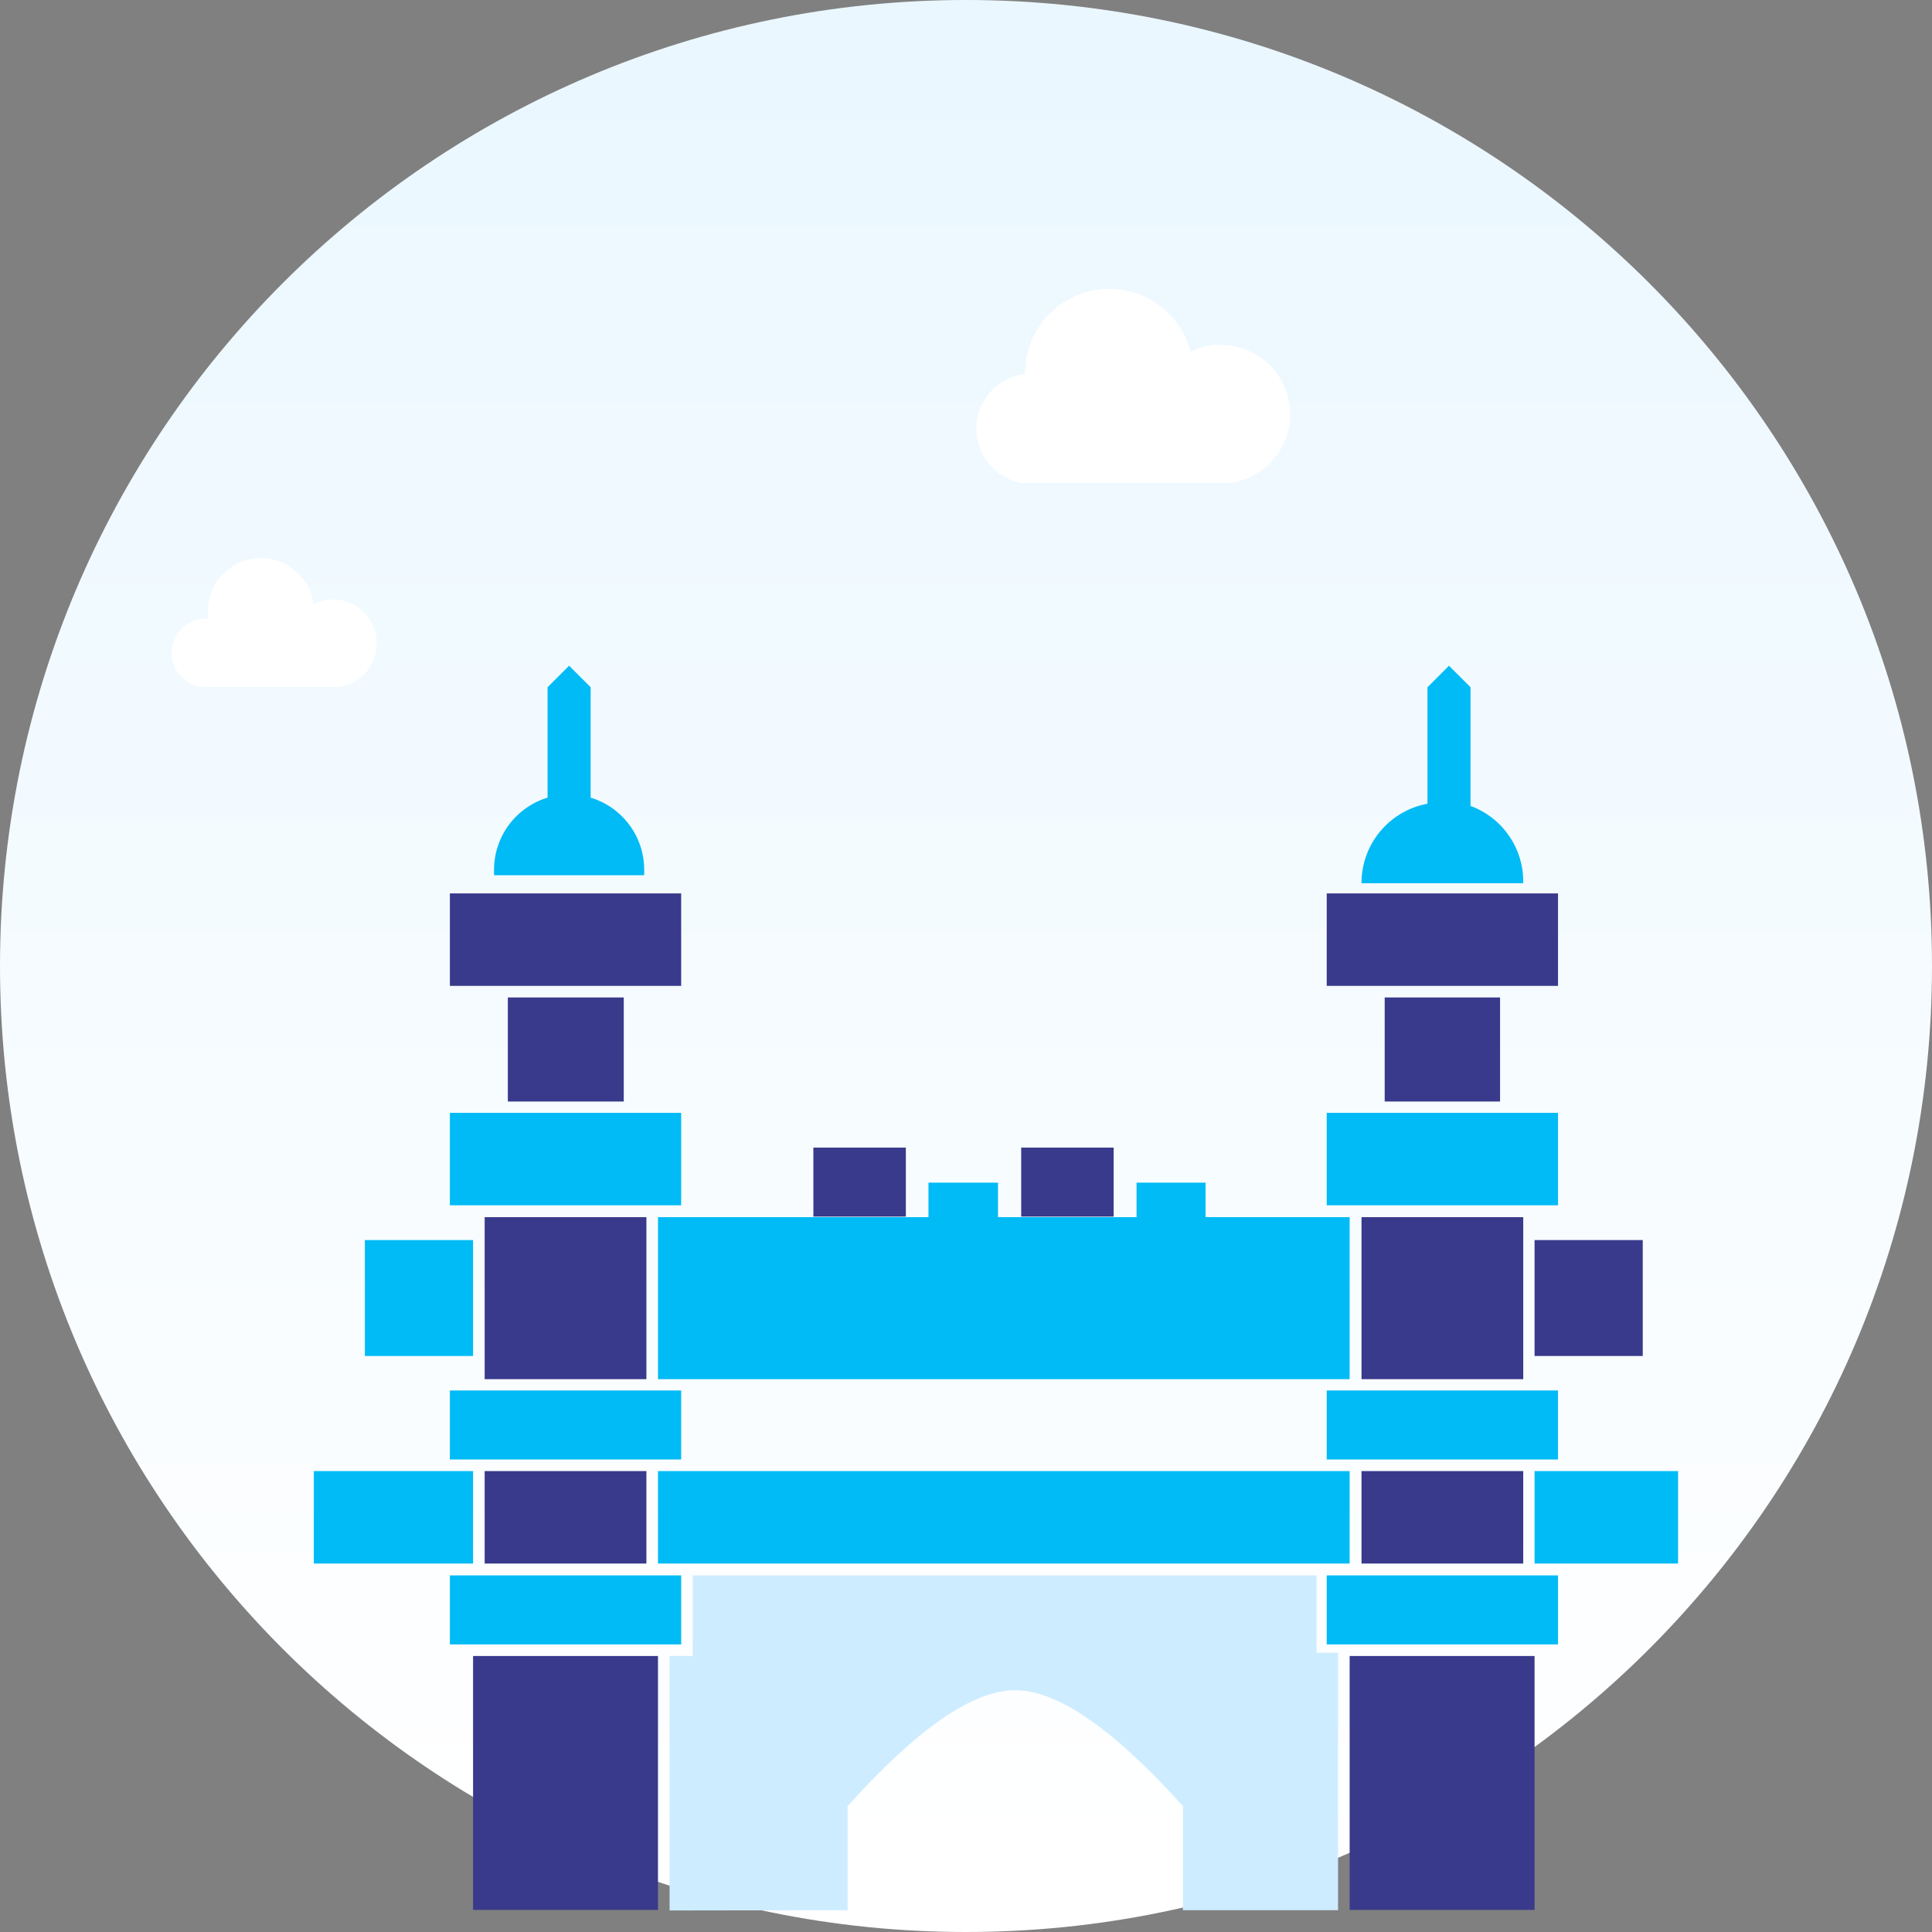
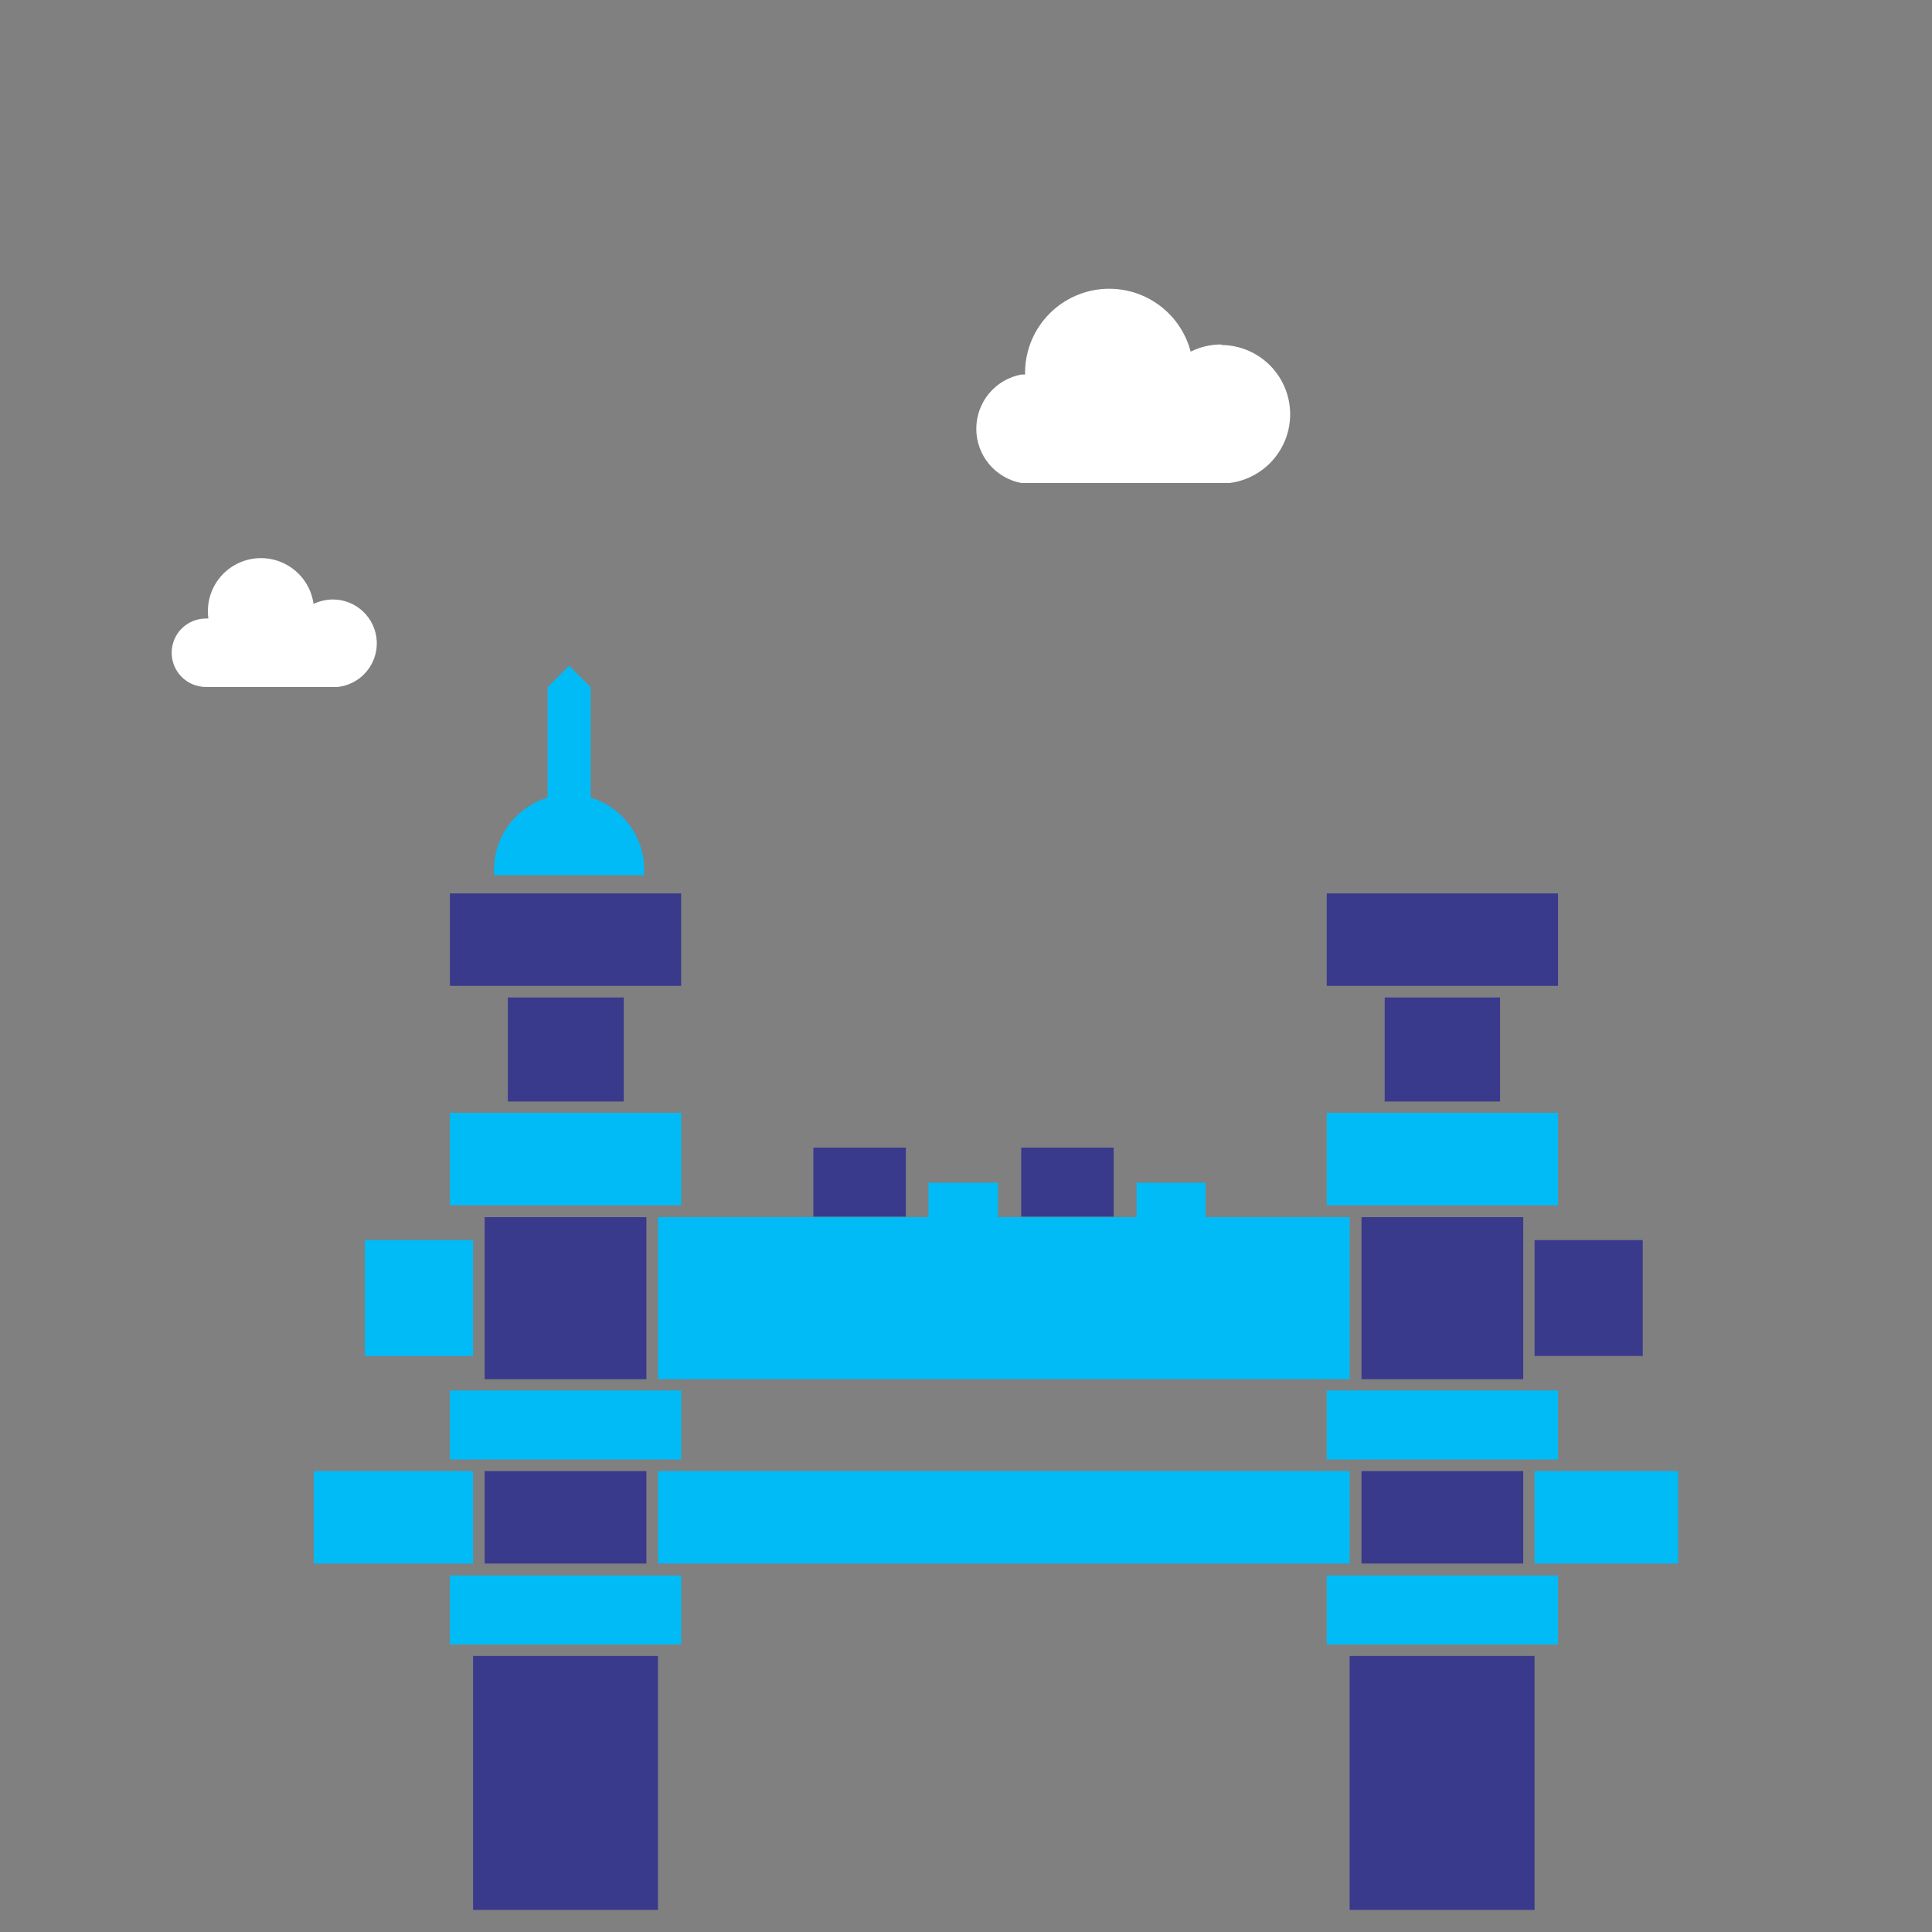
<svg xmlns="http://www.w3.org/2000/svg" width="70" height="70" viewBox="0 0 70 70" fill="none">
  <rect x="0" y="0" width="70" height="70" fill="#808080" stroke="none" />
  <g clip-path="url(#clip0_5458_1202)">
-     <path d="M35 70C54.33 70 70 54.33 70 35C70 15.67 54.33 0 35 0C15.67 0 0 15.67 0 35C0 54.33 15.67 70 35 70Z" fill="url(#paint0_linear_5458_1202)" />
    <path d="M23.84 53.3H48.9V56.65H23.84V53.3ZM43.7 44.1H48.9V49.97H23.84V44.1H33.64V42.85H36.16V44.1H41.18V42.85H43.68V44.1H43.7Z" fill="#00BBF5" />
    <path d="M29.47 41.58H32.82V44.08H29.47V41.58ZM37 41.58H40.35V44.08H37V41.58ZM17.14 60H23.84V69.2H17.14V60ZM17.56 53.3H23.42V56.65H17.56V53.3ZM17.56 44.1H23.42V49.97H17.56V44.1Z" fill="#393A8C" />
    <path d="M13.22 44.93H17.14V49.13H13.22V44.93ZM11.37 53.3H17.14V56.65H11.37V53.3Z" fill="#00BBF5" />
    <path d="M18.4 36.14H22.6V39.91H18.4V36.14Z" fill="#393A8C" />
    <path d="M16.3 57.08H24.68V59.58H16.3V57.08ZM16.3 50.38H24.68V52.88H16.3V50.38ZM16.3 40.32H24.68V43.67H16.3V40.32Z" fill="#00BBF5" />
    <path d="M16.3 32.37H24.68V35.72H16.3V32.37Z" fill="#393A8C" />
    <path d="M21.4 28.9C21.961 29.069 22.452 29.415 22.801 29.885C23.151 30.355 23.34 30.924 23.34 31.51V31.71H17.9V31.51C17.901 30.924 18.09 30.355 18.439 29.885C18.789 29.415 19.28 29.069 19.84 28.9V24.9L20.62 24.12L21.4 24.9V28.9Z" fill="#00BBF5" />
    <path d="M48.9 60H55.6V69.2H48.9V60ZM49.33 53.3H55.19V56.65H49.33V53.3ZM49.33 44.1H55.19V49.97H49.33V44.1Z" fill="#393A8C" />
    <path d="M55.6 44.93H59.52V49.13H55.6V44.93Z" fill="#393A8C" />
    <path d="M55.6 53.3H60.8V56.65H55.6V53.3Z" fill="#00BBF5" />
    <path d="M50.17 36.14H54.35V39.91H50.17V36.14Z" fill="#393A8C" />
    <path d="M48.07 57.08H56.45V59.58H48.07V57.08ZM48.07 50.38H56.45V52.88H48.07V50.38ZM48.07 40.32H56.45V43.67H48.07V40.32Z" fill="#00BBF5" />
    <path d="M48.07 32.37H56.45V35.72H48.07V32.37Z" fill="#393A8C" />
-     <path d="M53.28 29.2C53.85 29.41 54.341 29.793 54.683 30.294C55.025 30.796 55.203 31.393 55.19 32H49.33C49.328 31.316 49.566 30.653 50.003 30.127C50.44 29.6 51.047 29.244 51.72 29.12V24.9L52.5 24.12L53.28 24.9V29.2Z" fill="#00BBF5" />
-     <path fill-rule="evenodd" clip-rule="evenodd" d="M24.26 69.22V60H25.1V57.08H47.7V59.88H48.48V69.21H42.86V65.44C40.34 62.64 38.32 61.24 36.78 61.24C35.24 61.24 33.23 62.64 30.71 65.44V69.21L24.26 69.22Z" fill="#CEECFF" />
    <path d="M44.26 12.5C44.896 12.506 45.506 12.754 45.967 13.193C46.427 13.632 46.704 14.229 46.741 14.864C46.778 15.5 46.572 16.125 46.165 16.614C45.759 17.104 45.181 17.42 44.55 17.5H37C36.543 17.413 36.13 17.169 35.832 16.811C35.535 16.452 35.373 16.001 35.373 15.535C35.373 15.069 35.535 14.618 35.832 14.259C36.13 13.9 36.543 13.657 37 13.57H37.14C37.126 12.824 37.386 12.098 37.871 11.531C38.356 10.963 39.032 10.594 39.772 10.491C40.511 10.389 41.262 10.561 41.883 10.976C42.504 11.39 42.951 12.018 43.14 12.74C43.485 12.569 43.865 12.48 44.25 12.48L44.26 12.5ZM12.06 21.72C12.467 21.72 12.858 21.875 13.153 22.154C13.449 22.433 13.627 22.814 13.65 23.22C13.673 23.626 13.539 24.025 13.277 24.335C13.015 24.646 12.644 24.845 12.24 24.89H7.46C7.131 24.89 6.816 24.759 6.583 24.527C6.351 24.294 6.22 23.979 6.22 23.65C6.22 23.321 6.351 23.006 6.583 22.773C6.816 22.541 7.131 22.41 7.46 22.41H7.55C7.48 21.905 7.613 21.392 7.921 20.985C8.228 20.578 8.685 20.31 9.19 20.24C9.695 20.17 10.208 20.303 10.615 20.611C11.022 20.918 11.29 21.375 11.36 21.88C11.58 21.778 11.818 21.723 12.06 21.72Z" fill="white" />
  </g>
  <defs>
    <linearGradient id="paint0_linear_5458_1202" x1="35.2" y1="0.2" x2="35.2" y2="67.4" gradientUnits="userSpaceOnUse">
      <stop stop-color="#EAF7FF" class="[stop-color:#EAF7FF] dark:[stop-color:#89D6ED]" />
      <stop offset="1" stop-color="white" class="[stop-color:white] dark:[stop-color:#89D6ED]" />
    </linearGradient>
    <clipPath id="clip0_5458_1202">
      <rect width="70" height="70" fill="white" />
    </clipPath>
  </defs>
</svg>